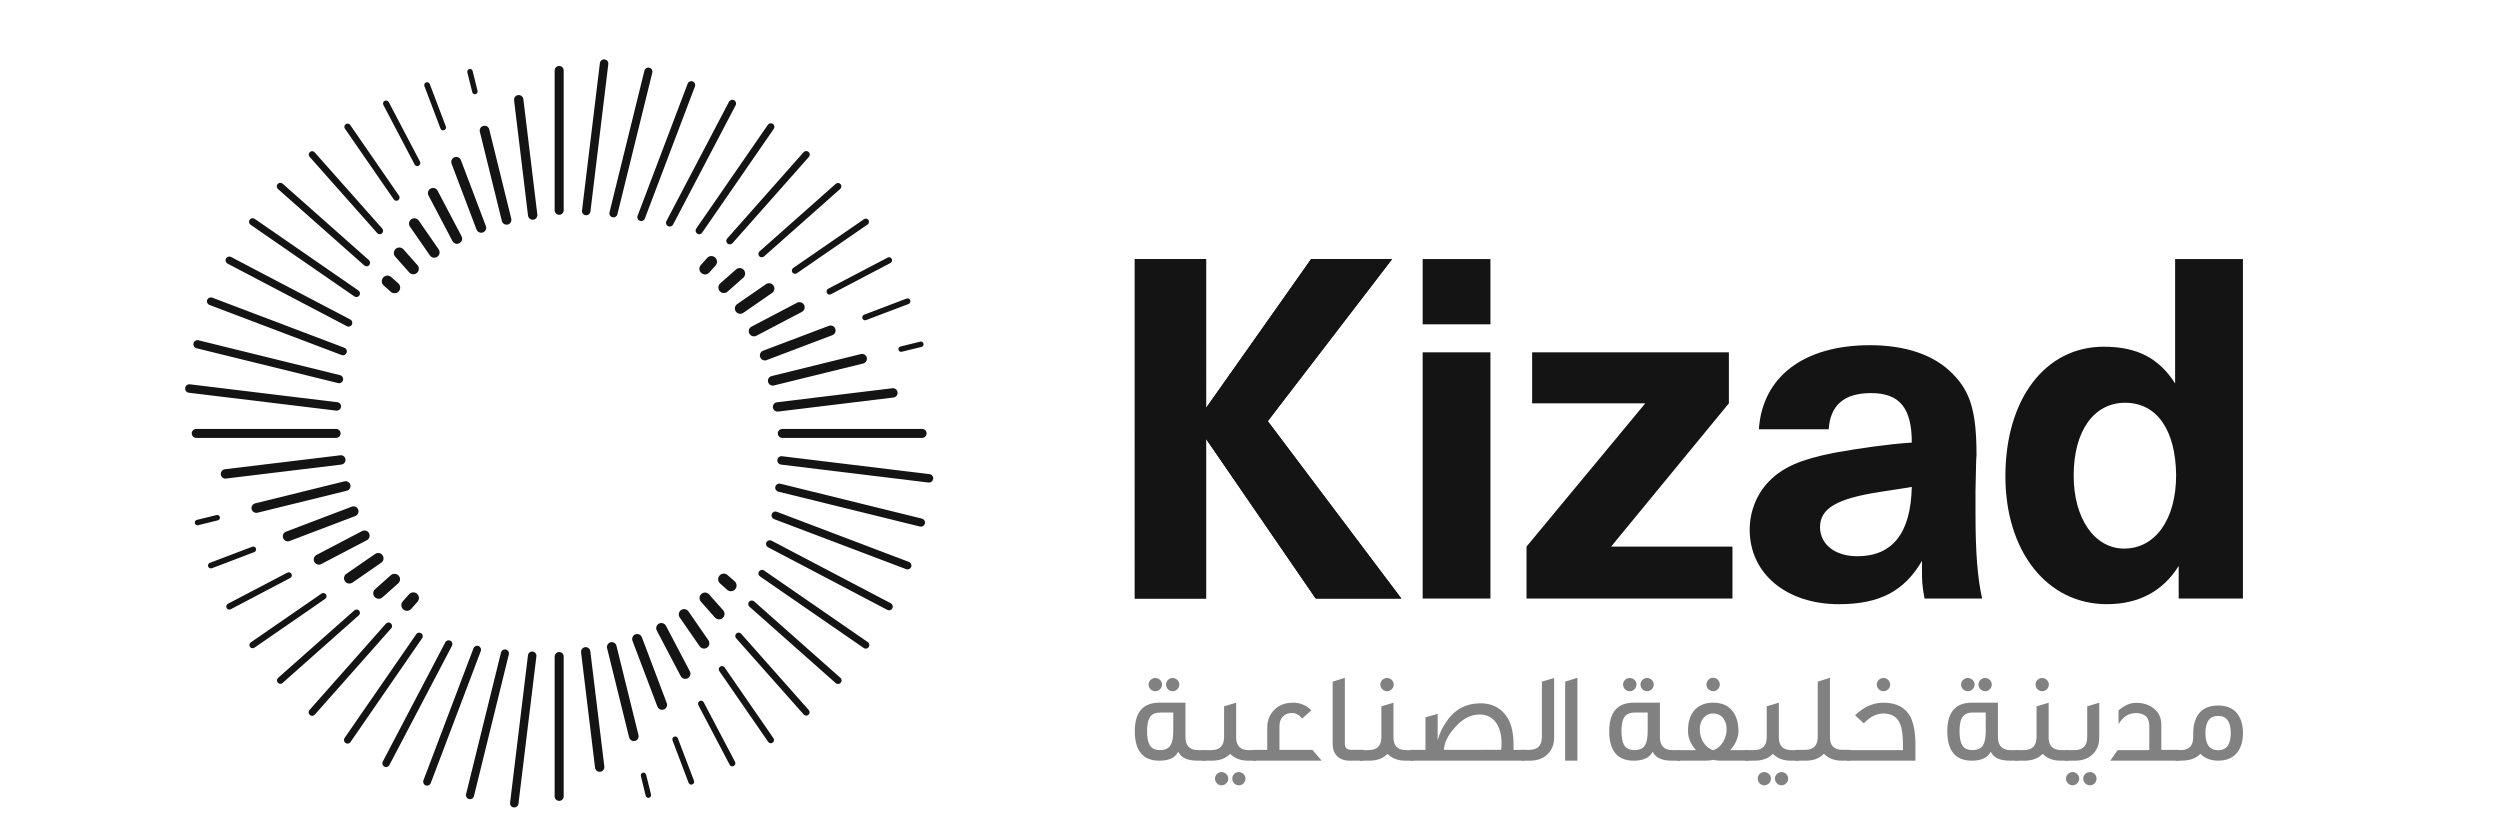
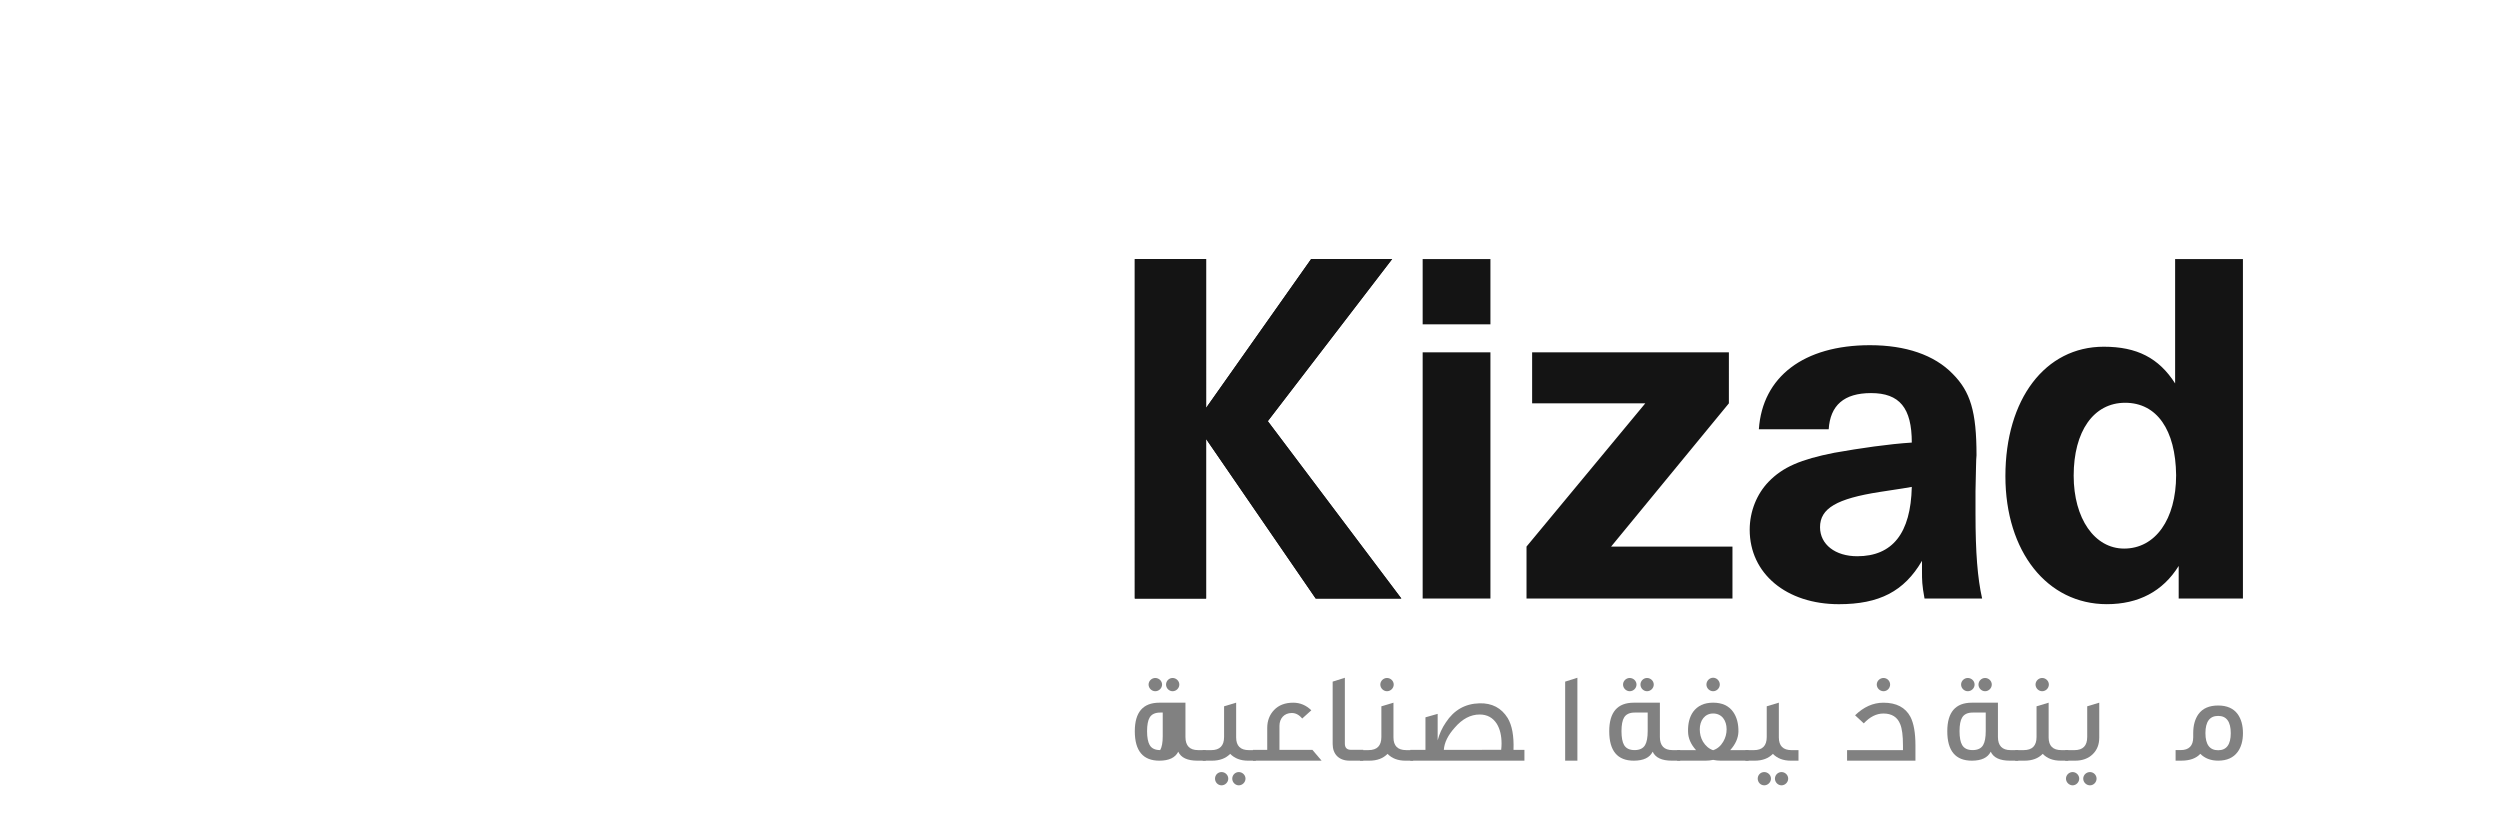
<svg xmlns="http://www.w3.org/2000/svg" version="1.1" id="Layer_1" x="0px" y="0px" width="116.196px" height="38.529px" viewBox="0 -6.471 116.196 38.529" enable-background="new 0 -6.471 116.196 38.529" xml:space="preserve">
  <path fill="#141414" d="M104.247,5.569h-3.151v5.781c-0.758-1.185-1.778-1.706-3.317-1.706c-2.725,0-4.571,2.439-4.571,6.017  c0,3.508,1.942,5.949,4.714,5.949c1.47,0,2.605-0.594,3.34-1.777v1.516h2.986V5.569z M96.381,15.638  c0-2.062,0.925-3.389,2.393-3.389c1.47,0,2.346,1.256,2.369,3.365c0,2.062-0.972,3.412-2.416,3.412  C97.352,19.027,96.381,17.628,96.381,15.638 M81.749,13.481h3.246c0.07-1.112,0.711-1.682,1.967-1.682  c1.327,0,1.895,0.688,1.895,2.3c-1.09,0.07-2.393,0.26-3.601,0.474c-1.563,0.308-2.395,0.664-3.057,1.35  c-0.546,0.567-0.876,1.375-0.876,2.228c0,2.037,1.705,3.46,4.146,3.46c1.872,0,3.033-0.594,3.862-2.016v0.475  c0,0.427,0,0.64,0.118,1.279h2.677c-0.213-0.948-0.308-2.134-0.308-3.933v-1.066c0.024-0.948,0.024-1.492,0.047-1.658  c0-2.039-0.284-2.962-1.112-3.792c-0.854-0.876-2.181-1.327-3.84-1.327C83.835,9.573,81.914,11.042,81.749,13.481 M88.857,16.159  c-0.048,2.157-0.899,3.223-2.536,3.223c-1.018,0-1.729-0.545-1.729-1.351c0-0.876,0.783-1.326,2.771-1.636l1.067-0.164  L88.857,16.159z M80.357,9.905h-9.146v2.37h5.26l-5.521,6.658v2.416h9.572v-2.416h-5.64l5.474-6.658V9.905z M66.123,21.348h3.15  V9.905h-3.15V21.348z M66.123,8.602h3.15V5.569h-3.15V8.602z M52.743,21.348h3.315v-7.415l5.094,7.415h3.98l-6.208-8.245  l5.781-7.535H60.94l-4.881,6.918V5.569h-3.315V21.348z" />
-   <path fill="#141414" d="M32.594,6.218c0.05,0.044,0.114,0.068,0.175,0.068c0.072,0,0.145-0.031,0.197-0.09l0.293-0.33  c0.097-0.11,0.087-0.275-0.023-0.371c-0.107-0.095-0.273-0.087-0.369,0.022l-0.295,0.333C32.476,5.957,32.487,6.123,32.594,6.218   M33.453,7.063c0.05,0.058,0.121,0.086,0.19,0.086c0.059,0,0.121-0.02,0.169-0.063l0.737-0.652c0.104-0.093,0.112-0.255,0.02-0.361  c-0.094-0.105-0.256-0.115-0.359-0.02l-0.738,0.649C33.368,6.798,33.359,6.958,33.453,7.063 M34.2,8.006  c0.048,0.071,0.124,0.108,0.204,0.108c0.049,0,0.099-0.014,0.142-0.043l1.34-0.927c0.112-0.078,0.139-0.232,0.063-0.345  c-0.078-0.112-0.233-0.141-0.344-0.063l-1.341,0.925C34.151,7.74,34.121,7.894,34.2,8.006 M34.829,9.034  c0.044,0.082,0.128,0.129,0.214,0.129c0.037,0,0.075-0.008,0.11-0.027l2.117-1.111c0.117-0.06,0.165-0.206,0.102-0.326  c-0.063-0.114-0.208-0.16-0.324-0.101l-2.117,1.112C34.813,8.771,34.766,8.917,34.829,9.034 M35.333,10.131  c0.033,0.094,0.12,0.151,0.215,0.151c0.029,0,0.056-0.006,0.083-0.016l3.058-1.159c0.12-0.046,0.178-0.181,0.133-0.3  c-0.044-0.121-0.178-0.181-0.3-0.133L35.467,9.83C35.347,9.877,35.287,10.01,35.333,10.131 M35.698,11.282  c0.026,0.101,0.117,0.17,0.218,0.17c0.019,0,0.037-0.003,0.057-0.008l4.15-1.021c0.121-0.031,0.193-0.152,0.163-0.274  c-0.029-0.121-0.15-0.192-0.271-0.164l-4.152,1.023C35.741,11.038,35.668,11.161,35.698,11.282 M35.923,12.469  c0.013,0.11,0.108,0.19,0.214,0.19c0.009,0,0.016,0,0.027-0.001l5.363-0.653c0.121-0.016,0.205-0.121,0.19-0.241  c-0.016-0.121-0.124-0.206-0.243-0.19l-5.362,0.652C35.994,12.239,35.906,12.348,35.923,12.469 M42.86,13.882  c0.114,0,0.208-0.093,0.208-0.209c0-0.116-0.095-0.208-0.21-0.208H36.36c-0.117,0-0.21,0.095-0.21,0.208  c0,0.117,0.093,0.209,0.21,0.209H42.86z M43.178,15.958c0.098,0,0.183-0.073,0.197-0.174c0.012-0.107-0.065-0.205-0.171-0.218  l-6.855-0.832c-0.106-0.016-0.204,0.063-0.219,0.17c-0.012,0.107,0.064,0.207,0.171,0.219l6.854,0.834H43.178z M42.757,18.001  c0.014,0.004,0.03,0.006,0.045,0.006c0.085,0,0.166-0.057,0.187-0.144c0.023-0.104-0.04-0.204-0.14-0.23l-6.581-1.622  c-0.102-0.022-0.206,0.037-0.232,0.14c-0.024,0.102,0.039,0.204,0.14,0.23L42.757,18.001z M42.116,19.982  c0.022,0.01,0.043,0.012,0.065,0.012c0.073,0,0.143-0.045,0.17-0.115c0.035-0.095-0.013-0.198-0.105-0.233l-6.141-2.33  c-0.092-0.037-0.201,0.011-0.235,0.106c-0.035,0.093,0.013,0.198,0.106,0.234L42.116,19.982z M41.24,21.874  c0.027,0.014,0.053,0.021,0.08,0.021c0.063,0,0.124-0.034,0.156-0.093c0.045-0.086,0.01-0.19-0.074-0.235l-5.543-2.909  c-0.084-0.045-0.191-0.011-0.234,0.071c-0.046,0.088-0.014,0.192,0.072,0.236L41.24,21.874z M40.146,23.647  c0.029,0.02,0.059,0.031,0.094,0.031c0.053,0,0.105-0.028,0.137-0.074c0.051-0.075,0.033-0.181-0.042-0.231l-4.825-3.33  c-0.073-0.051-0.177-0.033-0.23,0.044c-0.054,0.075-0.033,0.177,0.042,0.232L40.146,23.647z M38.843,25.279  c0.028,0.027,0.068,0.04,0.109,0.04c0.045,0,0.09-0.02,0.123-0.054c0.059-0.067,0.055-0.174-0.015-0.234l-4.01-3.551  c-0.066-0.059-0.17-0.053-0.232,0.014c-0.059,0.069-0.052,0.174,0.014,0.232L38.843,25.279z M37.356,26.738  c0.029,0.035,0.073,0.053,0.116,0.053c0.037,0,0.075-0.013,0.104-0.04c0.066-0.057,0.071-0.156,0.014-0.221l-3.143-3.547  c-0.055-0.064-0.154-0.07-0.219-0.014c-0.067,0.061-0.072,0.157-0.014,0.225L37.356,26.738z M35.704,28.008  c0.028,0.042,0.075,0.064,0.123,0.064c0.028,0,0.059-0.007,0.085-0.025c0.066-0.05,0.085-0.139,0.037-0.208l-2.271-3.289  c-0.048-0.064-0.139-0.086-0.207-0.037c-0.066,0.046-0.087,0.139-0.038,0.208L35.704,28.008z M33.913,29.072  c0.023,0.048,0.072,0.075,0.124,0.075c0.021,0,0.044-0.007,0.066-0.019c0.068-0.034,0.096-0.12,0.06-0.191l-1.454-2.763  c-0.034-0.068-0.122-0.097-0.19-0.06c-0.069,0.036-0.095,0.12-0.06,0.191L33.913,29.072z M32.005,29.912  c0.021,0.053,0.071,0.086,0.124,0.086c0.017,0,0.032-0.003,0.048-0.01c0.07-0.026,0.104-0.104,0.079-0.171l-0.75-1.972  c-0.025-0.069-0.103-0.104-0.171-0.079s-0.103,0.104-0.078,0.174L32.005,29.912z M30.012,30.517  c0.013,0.056,0.063,0.095,0.123,0.095c0.009,0,0.02-0.002,0.03-0.004c0.068-0.016,0.11-0.086,0.094-0.152l-0.229-0.923  c-0.016-0.064-0.084-0.106-0.153-0.092c-0.066,0.018-0.106,0.087-0.091,0.155L30.012,30.517z M33.797,20.942  c0.052,0.043,0.114,0.066,0.177,0.066c0.072,0,0.144-0.03,0.195-0.088c0.096-0.107,0.085-0.277-0.022-0.372l-0.333-0.292  c-0.106-0.097-0.273-0.088-0.368,0.022c-0.099,0.107-0.089,0.272,0.022,0.367L33.797,20.942z M33.228,22.228  c0.052,0.058,0.122,0.087,0.193,0.087c0.06,0,0.119-0.02,0.169-0.063c0.104-0.094,0.114-0.256,0.02-0.36l-0.652-0.735  c-0.091-0.107-0.255-0.117-0.358-0.024c-0.106,0.095-0.116,0.257-0.022,0.361L33.228,22.228z M32.518,23.567  c0.048,0.07,0.126,0.108,0.206,0.108c0.046,0,0.096-0.016,0.14-0.045c0.112-0.08,0.139-0.231,0.06-0.346L32,21.948  c-0.078-0.116-0.231-0.142-0.345-0.065c-0.114,0.08-0.139,0.232-0.063,0.344L32.518,23.567z M31.64,24.955  c0.042,0.08,0.126,0.127,0.21,0.127c0.039,0,0.078-0.008,0.112-0.027c0.118-0.063,0.164-0.209,0.102-0.323l-1.112-2.118  c-0.063-0.116-0.208-0.161-0.323-0.102c-0.119,0.062-0.165,0.208-0.102,0.326L31.64,24.955z M30.556,26.371  c0.036,0.096,0.124,0.149,0.217,0.149c0.028,0,0.057-0.006,0.083-0.014c0.119-0.044,0.181-0.181,0.134-0.299l-1.156-3.059  c-0.048-0.122-0.182-0.182-0.305-0.136c-0.117,0.045-0.177,0.181-0.132,0.301L30.556,26.371z M29.24,27.802  c0.026,0.103,0.119,0.173,0.22,0.173c0.018,0,0.036-0.003,0.054-0.007c0.118-0.03,0.192-0.15,0.162-0.272l-1.024-4.151  c-0.029-0.121-0.151-0.193-0.272-0.163c-0.119,0.028-0.192,0.15-0.164,0.271L29.24,27.802z M27.657,29.213  c0.014,0.108,0.108,0.188,0.217,0.188h0.025c0.119-0.016,0.203-0.122,0.19-0.243l-0.652-5.36c-0.013-0.118-0.122-0.204-0.242-0.19  c-0.118,0.017-0.203,0.123-0.188,0.24L27.657,29.213z M25.779,30.542c0,0.117,0.097,0.211,0.212,0.211s0.208-0.094,0.208-0.211  v-6.499c0-0.115-0.094-0.209-0.208-0.209s-0.212,0.094-0.212,0.209V30.542z M23.878,31.057c0.009,0.001,0.018,0.001,0.027,0.001  c0.097,0,0.182-0.072,0.192-0.172l0.834-6.854c0.013-0.108-0.064-0.205-0.171-0.221c-0.108-0.013-0.208,0.065-0.221,0.173  l-0.832,6.855C23.694,30.948,23.771,31.045,23.878,31.057 M21.801,30.668c0.015,0.006,0.032,0.006,0.045,0.006  c0.086,0,0.161-0.058,0.183-0.144l1.62-6.582c0.029-0.1-0.034-0.202-0.135-0.229c-0.101-0.023-0.204,0.037-0.229,0.14l-1.623,6.581  C21.638,30.542,21.7,30.645,21.801,30.668 M19.787,30.035c0.021,0.007,0.042,0.009,0.063,0.009c0.074,0,0.143-0.042,0.17-0.117  l2.326-6.136c0.036-0.095-0.011-0.199-0.105-0.238c-0.094-0.034-0.199,0.015-0.234,0.107l-2.327,6.139  C19.646,29.891,19.692,29.998,19.787,30.035 M17.864,29.159c0.025,0.014,0.052,0.021,0.08,0.021c0.063,0,0.123-0.034,0.155-0.095  l2.908-5.541c0.045-0.089,0.013-0.192-0.072-0.236c-0.088-0.044-0.194-0.013-0.237,0.073l-2.907,5.544  C17.744,29.009,17.778,29.116,17.864,29.159 M16.06,28.061c0.028,0.021,0.062,0.029,0.094,0.029c0.053,0,0.106-0.025,0.136-0.071  l3.329-4.825c0.054-0.076,0.035-0.181-0.041-0.231c-0.078-0.053-0.181-0.035-0.232,0.044l-3.331,4.822  C15.965,27.902,15.984,28.01,16.06,28.061 M14.4,26.757c0.03,0.028,0.07,0.042,0.107,0.042c0.047,0,0.092-0.021,0.125-0.056  l3.55-4.01c0.062-0.068,0.056-0.172-0.015-0.23c-0.067-0.062-0.17-0.054-0.23,0.013l-3.55,4.01  C14.325,26.594,14.332,26.698,14.4,26.757 M12.913,25.26c0.03,0.034,0.073,0.052,0.116,0.052c0.038,0,0.075-0.013,0.105-0.04  l3.543-3.144c0.066-0.054,0.07-0.154,0.015-0.218c-0.059-0.064-0.159-0.069-0.221-0.014l-3.547,3.141  C12.861,25.094,12.854,25.195,12.913,25.26 M11.617,23.594c0.029,0.042,0.074,0.063,0.122,0.063c0.031,0,0.06-0.008,0.085-0.023  l3.29-2.271c0.068-0.048,0.083-0.141,0.039-0.206c-0.048-0.069-0.141-0.085-0.208-0.04l-3.291,2.271  C11.587,23.435,11.571,23.528,11.617,23.594 M10.533,21.786c0.024,0.049,0.073,0.075,0.124,0.075c0.023,0,0.045-0.005,0.067-0.015  l2.766-1.453c0.068-0.037,0.095-0.12,0.058-0.192c-0.035-0.065-0.123-0.095-0.19-0.058l-2.767,1.45  C10.523,21.631,10.496,21.718,10.533,21.786 M9.675,19.861c0.021,0.053,0.072,0.085,0.126,0.085c0.015,0,0.033-0.003,0.047-0.005  l1.969-0.751c0.07-0.026,0.104-0.104,0.079-0.173c-0.026-0.068-0.104-0.102-0.172-0.077l-1.97,0.749  C9.684,19.713,9.648,19.793,9.675,19.861 M9.056,17.847c0.014,0.059,0.063,0.096,0.122,0.096c0.01,0,0.021,0,0.03-0.003l0.92-0.227  c0.068-0.019,0.11-0.086,0.092-0.153c-0.018-0.069-0.086-0.109-0.152-0.093l-0.921,0.226C9.081,17.712,9.039,17.778,9.056,17.847   M18.742,21.853c0.051,0.044,0.112,0.065,0.176,0.065c0.072,0,0.144-0.031,0.195-0.089l0.293-0.331  c0.096-0.109,0.086-0.274-0.022-0.372c-0.107-0.095-0.274-0.085-0.371,0.024l-0.294,0.331  C18.625,21.592,18.635,21.757,18.742,21.853 M17.413,21.274c0.05,0.056,0.119,0.084,0.19,0.084c0.06,0,0.122-0.021,0.17-0.063  l0.735-0.651c0.105-0.095,0.116-0.257,0.021-0.358c-0.093-0.106-0.256-0.116-0.363-0.025l-0.733,0.654  C17.328,21.006,17.319,21.168,17.413,21.274 M16.034,20.547c0.048,0.069,0.124,0.106,0.202,0.106c0.049,0,0.099-0.017,0.143-0.044  l1.339-0.926c0.115-0.077,0.141-0.23,0.065-0.345c-0.079-0.112-0.233-0.141-0.347-0.062l-1.34,0.924  C15.983,20.278,15.956,20.435,16.034,20.547 M14.609,19.646c0.044,0.081,0.127,0.128,0.213,0.128c0.038,0,0.075-0.011,0.11-0.029  l2.119-1.108c0.118-0.062,0.163-0.207,0.101-0.325c-0.06-0.115-0.206-0.161-0.324-0.099l-2.116,1.108  C14.593,19.384,14.548,19.528,14.609,19.646 M13.159,18.54c0.035,0.094,0.124,0.151,0.219,0.151c0.026,0,0.054-0.005,0.081-0.017  l3.055-1.16c0.118-0.044,0.18-0.179,0.134-0.3c-0.046-0.122-0.178-0.18-0.3-0.135l-3.057,1.162  C13.172,18.283,13.113,18.418,13.159,18.54 M11.695,17.197c0.026,0.1,0.116,0.17,0.218,0.17c0.018,0,0.036-0.002,0.055-0.007  l4.152-1.023c0.121-0.029,0.192-0.15,0.164-0.272c-0.029-0.118-0.15-0.191-0.273-0.164l-4.15,1.023  C11.739,16.954,11.665,17.077,11.695,17.197 M10.263,15.584c0.014,0.108,0.106,0.191,0.215,0.191c0.009,0,0.017,0,0.025-0.004  l5.364-0.65c0.12-0.017,0.206-0.124,0.191-0.243c-0.014-0.119-0.124-0.204-0.242-0.188l-5.363,0.648  C10.334,15.355,10.249,15.464,10.263,15.584 M15.62,13.882c0.116,0,0.211-0.093,0.211-0.209c0-0.116-0.095-0.208-0.211-0.208H9.119  c-0.112,0-0.208,0.093-0.208,0.208c0,0.117,0.095,0.209,0.21,0.209H15.62z M15.63,12.614c0.009,0,0.017,0.001,0.024,0.001  c0.099,0,0.183-0.073,0.196-0.174c0.013-0.107-0.063-0.207-0.171-0.218l-6.854-0.832c-0.107-0.013-0.207,0.063-0.218,0.171  c-0.015,0.108,0.061,0.208,0.171,0.221L15.63,12.614z M15.716,11.335c0.015,0.003,0.03,0.006,0.044,0.006  c0.086,0,0.162-0.058,0.183-0.146c0.024-0.1-0.038-0.204-0.139-0.229L9.223,9.345c-0.1-0.025-0.204,0.038-0.229,0.139  c-0.025,0.102,0.037,0.205,0.138,0.23L15.716,11.335z M15.875,10.03c0.02,0.008,0.043,0.014,0.063,0.014  c0.074,0,0.144-0.045,0.17-0.119c0.036-0.094-0.009-0.199-0.105-0.234L9.863,7.362C9.771,7.328,9.664,7.375,9.63,7.469  C9.595,7.564,9.642,7.667,9.735,7.702L15.875,10.03z M16.12,8.689c0.026,0.015,0.053,0.021,0.081,0.021  c0.063,0,0.123-0.035,0.155-0.094c0.042-0.088,0.013-0.192-0.072-0.236L10.74,5.473c-0.086-0.046-0.191-0.011-0.237,0.074  c-0.045,0.083-0.011,0.189,0.074,0.234L16.12,8.689z M16.469,7.304c0.029,0.021,0.061,0.03,0.095,0.03  c0.053,0,0.104-0.026,0.137-0.072c0.055-0.077,0.033-0.18-0.042-0.232l-4.823-3.331c-0.077-0.052-0.181-0.033-0.232,0.043  c-0.054,0.077-0.033,0.181,0.04,0.232L16.469,7.304z M16.93,5.865c0.032,0.028,0.069,0.042,0.107,0.042  c0.046,0,0.092-0.019,0.125-0.055c0.058-0.069,0.053-0.173-0.015-0.233l-4.01-3.552c-0.068-0.06-0.171-0.053-0.232,0.016  c-0.06,0.067-0.054,0.169,0.015,0.231L16.93,5.865z M17.532,4.362c0.03,0.034,0.074,0.053,0.118,0.053  c0.037,0,0.072-0.012,0.103-0.039c0.064-0.058,0.071-0.158,0.014-0.222L14.625,0.61c-0.056-0.066-0.155-0.073-0.222-0.016  c-0.064,0.06-0.07,0.158-0.013,0.223L17.532,4.362z M18.302,2.796c0.028,0.043,0.074,0.065,0.122,0.065  c0.03,0,0.06-0.011,0.084-0.027c0.067-0.046,0.087-0.139,0.038-0.208l-2.269-3.289c-0.048-0.067-0.141-0.084-0.207-0.037  c-0.068,0.045-0.084,0.137-0.04,0.207L18.302,2.796z M19.271,1.173c0.024,0.049,0.073,0.077,0.124,0.077  c0.023,0,0.045-0.006,0.066-0.019c0.07-0.034,0.096-0.121,0.06-0.19L18.07-1.724c-0.038-0.07-0.123-0.097-0.191-0.059  c-0.071,0.034-0.098,0.122-0.061,0.19L19.271,1.173z M20.473-0.497c0.021,0.053,0.07,0.085,0.125,0.085  c0.015,0,0.031-0.003,0.046-0.008c0.071-0.025,0.104-0.103,0.079-0.172l-0.747-1.971c-0.026-0.07-0.104-0.105-0.172-0.079  c-0.07,0.025-0.103,0.102-0.079,0.173L20.473-0.497z M21.949-2.19c0.015,0.06,0.066,0.097,0.123,0.097  c0.01,0,0.021-0.001,0.031-0.003c0.069-0.015,0.11-0.084,0.092-0.152L21.968-3.17c-0.015-0.066-0.083-0.109-0.152-0.092  c-0.069,0.018-0.11,0.084-0.095,0.154L21.949-2.19z M18.164,7.092c0.05,0.044,0.112,0.065,0.175,0.065  c0.072,0,0.146-0.029,0.197-0.088c0.095-0.108,0.084-0.275-0.024-0.371l-0.33-0.294c-0.11-0.095-0.274-0.085-0.371,0.022  c-0.096,0.111-0.087,0.275,0.023,0.372L18.164,7.092z M19.02,6.191c0.051,0.057,0.122,0.085,0.193,0.085  c0.059,0,0.12-0.02,0.167-0.063c0.105-0.093,0.116-0.254,0.023-0.36l-0.651-0.735c-0.095-0.105-0.256-0.116-0.361-0.022  c-0.105,0.095-0.116,0.257-0.023,0.36L19.02,6.191z M19.981,5.401c0.048,0.068,0.125,0.108,0.204,0.108  c0.047,0,0.097-0.015,0.139-0.045c0.113-0.077,0.141-0.232,0.065-0.345l-0.926-1.337c-0.079-0.113-0.231-0.143-0.346-0.063  c-0.113,0.076-0.141,0.231-0.063,0.344L19.981,5.401z M21.029,4.732c0.042,0.083,0.125,0.13,0.212,0.13  c0.036,0,0.076-0.009,0.111-0.029c0.118-0.061,0.164-0.207,0.101-0.322L20.34,2.394c-0.062-0.119-0.206-0.163-0.322-0.102  c-0.118,0.061-0.164,0.206-0.101,0.325L21.029,4.732z M22.148,4.198c0.035,0.092,0.124,0.149,0.215,0.149  c0.029,0,0.058-0.005,0.084-0.016c0.121-0.045,0.181-0.179,0.134-0.3l-1.158-3.057c-0.046-0.12-0.181-0.181-0.3-0.135  c-0.119,0.046-0.181,0.18-0.134,0.301L22.148,4.198z M23.326,3.801c0.024,0.103,0.117,0.172,0.219,0.172  c0.017,0,0.036-0.002,0.053-0.006c0.121-0.03,0.193-0.151,0.165-0.274L22.74-0.457c-0.03-0.12-0.152-0.196-0.272-0.163  c-0.122,0.028-0.195,0.151-0.166,0.271L23.326,3.801z M24.542,3.552c0.015,0.109,0.107,0.191,0.218,0.191  c0.009,0,0.017-0.001,0.024-0.002c0.12-0.014,0.205-0.122,0.19-0.243l-0.649-5.362c-0.015-0.117-0.123-0.203-0.243-0.188  c-0.117,0.013-0.203,0.121-0.189,0.242L24.542,3.552z M25.779,3.303c0,0.115,0.097,0.21,0.212,0.21s0.208-0.095,0.208-0.21v-6.498  c0-0.116-0.094-0.21-0.208-0.21s-0.212,0.094-0.212,0.21V3.303z M27.223,3.535c0.008,0,0.014,0.001,0.023,0.001  c0.098,0,0.182-0.075,0.196-0.174l0.831-6.854C28.288-3.6,28.21-3.698,28.099-3.71c-0.105-0.015-0.204,0.064-0.217,0.17L27.05,3.314  C27.036,3.423,27.113,3.52,27.223,3.535 M28.467,3.626c0.015,0.005,0.031,0.006,0.046,0.006c0.086,0,0.162-0.058,0.183-0.144  l1.622-6.581c0.026-0.102-0.035-0.205-0.137-0.231c-0.103-0.024-0.208,0.039-0.23,0.14l-1.622,6.582  C28.302,3.499,28.364,3.6,28.467,3.626 M29.739,3.792c0.02,0.008,0.041,0.012,0.065,0.012c0.07,0,0.141-0.044,0.168-0.118  l2.327-6.137c0.036-0.096-0.009-0.199-0.104-0.236c-0.095-0.034-0.199,0.011-0.234,0.106l-2.327,6.14  C29.597,3.651,29.643,3.756,29.739,3.792 M31.047,4.038c0.025,0.014,0.053,0.021,0.083,0.021c0.061,0,0.122-0.034,0.154-0.093  l2.908-5.545c0.044-0.084,0.013-0.189-0.072-0.235c-0.088-0.043-0.193-0.011-0.239,0.075l-2.907,5.543  C30.929,3.888,30.96,3.995,31.047,4.038 M32.401,4.383c0.031,0.021,0.063,0.032,0.094,0.032c0.056,0,0.109-0.027,0.14-0.073  l3.328-4.823c0.053-0.078,0.035-0.181-0.041-0.233c-0.078-0.052-0.181-0.033-0.234,0.045l-3.33,4.824  C32.307,4.229,32.326,4.332,32.401,4.383 M33.813,4.845c0.03,0.027,0.068,0.041,0.109,0.041c0.046,0,0.091-0.018,0.124-0.055  l3.551-4.01c0.058-0.068,0.054-0.171-0.015-0.232c-0.069-0.058-0.171-0.053-0.233,0.015l-3.55,4.01  C33.738,4.681,33.743,4.785,33.813,4.845 M35.287,5.437c0.033,0.035,0.074,0.051,0.118,0.051c0.036,0,0.074-0.013,0.104-0.038  l3.546-3.142c0.064-0.057,0.07-0.157,0.01-0.222c-0.056-0.064-0.155-0.071-0.218-0.014l-3.546,3.142  C35.238,5.273,35.233,5.372,35.287,5.437 M36.829,6.192c0.03,0.043,0.075,0.064,0.124,0.064c0.029,0,0.058-0.008,0.083-0.026  l3.289-2.268c0.067-0.048,0.084-0.14,0.04-0.209c-0.049-0.067-0.143-0.084-0.209-0.036l-3.29,2.268  C36.8,6.032,36.781,6.124,36.829,6.192 M38.432,7.144c0.025,0.048,0.075,0.076,0.126,0.076c0.022,0,0.045-0.004,0.064-0.016  l2.765-1.451c0.071-0.038,0.098-0.124,0.061-0.191c-0.035-0.071-0.123-0.099-0.191-0.061l-2.766,1.45  C38.423,6.989,38.396,7.075,38.432,7.144 M40.085,8.33c0.019,0.052,0.069,0.085,0.123,0.085c0.018,0,0.034-0.002,0.049-0.01  l1.973-0.747c0.068-0.027,0.101-0.104,0.076-0.172c-0.026-0.071-0.102-0.104-0.172-0.08l-1.969,0.75  C40.093,8.181,40.059,8.259,40.085,8.33 M41.76,9.787c-0.016-0.07,0.024-0.137,0.095-0.154l0.917-0.225  c0.067-0.018,0.136,0.024,0.15,0.09c0.019,0.068-0.023,0.137-0.09,0.154l-0.919,0.226c-0.009,0.001-0.02,0.003-0.03,0.003  C41.825,9.882,41.773,9.844,41.76,9.787" />
-   <path fill="#818181" d="M56.042,28.884h-0.388c-0.467,0-0.766-0.14-0.891-0.418c-0.137,0.278-0.43,0.418-0.878,0.418  c-0.759,0-1.141-0.454-1.141-1.369c0-0.885,0.382-1.326,1.141-1.326h1.213v1.596c0,0.404,0.196,0.608,0.586,0.608h0.357V28.884z   M54.531,26.648h-0.608c-0.233,0-0.401,0.078-0.49,0.233c-0.076,0.125-0.119,0.341-0.119,0.633s0.043,0.508,0.119,0.64  c0.089,0.16,0.257,0.238,0.49,0.238c0.232,0,0.4-0.078,0.489-0.238c0.078-0.132,0.119-0.348,0.119-0.64V26.648z M54.011,25.346  c0,0.168-0.143,0.31-0.316,0.31c-0.167,0-0.311-0.142-0.311-0.31c0-0.167,0.144-0.306,0.311-0.306  C53.868,25.041,54.011,25.179,54.011,25.346 M54.813,25.346c0,0.168-0.144,0.31-0.312,0.31c-0.167,0-0.305-0.142-0.305-0.31  c0-0.167,0.138-0.306,0.305-0.306C54.669,25.041,54.813,25.179,54.813,25.346" />
+   <path fill="#818181" d="M56.042,28.884h-0.388c-0.467,0-0.766-0.14-0.891-0.418c-0.137,0.278-0.43,0.418-0.878,0.418  c-0.759,0-1.141-0.454-1.141-1.369c0-0.885,0.382-1.326,1.141-1.326h1.213v1.596c0,0.404,0.196,0.608,0.586,0.608h0.357V28.884z   M54.531,26.648h-0.608c-0.233,0-0.401,0.078-0.49,0.233c-0.076,0.125-0.119,0.341-0.119,0.633s0.043,0.508,0.119,0.64  c0.089,0.16,0.257,0.238,0.49,0.238c0.078-0.132,0.119-0.348,0.119-0.64V26.648z M54.011,25.346  c0,0.168-0.143,0.31-0.316,0.31c-0.167,0-0.311-0.142-0.311-0.31c0-0.167,0.144-0.306,0.311-0.306  C53.868,25.041,54.011,25.179,54.011,25.346 M54.813,25.346c0,0.168-0.144,0.31-0.312,0.31c-0.167,0-0.305-0.142-0.305-0.31  c0-0.167,0.138-0.306,0.305-0.306C54.669,25.041,54.813,25.179,54.813,25.346" />
  <path fill="#818181" d="M58.367,28.884h-0.359c-0.353,0-0.627-0.109-0.831-0.317c-0.203,0.208-0.483,0.317-0.848,0.317H55.9v-0.49  h0.395c0.399,0,0.598-0.204,0.598-0.61v-1.427l0.561-0.169v1.614c0,0.394,0.197,0.592,0.592,0.592h0.323V28.884z M57.088,29.719  c0,0.167-0.144,0.311-0.311,0.311c-0.174,0-0.305-0.144-0.305-0.311c0-0.169,0.131-0.306,0.305-0.306  C56.945,29.414,57.088,29.551,57.088,29.719 M57.889,29.719c0,0.167-0.144,0.311-0.311,0.311c-0.168,0-0.305-0.144-0.305-0.311  c0-0.169,0.137-0.306,0.305-0.306C57.745,29.414,57.889,29.551,57.889,29.719" />
  <path fill="#818181" d="M61.426,28.884h-3.191v-0.503h0.664v-1.021c0-0.329,0.107-0.609,0.316-0.829  c0.215-0.228,0.514-0.342,0.891-0.342c0.321,0,0.604,0.119,0.842,0.354l-0.424,0.382c-0.144-0.174-0.305-0.257-0.484-0.257  c-0.357,0-0.573,0.257-0.573,0.598v1.116H61L61.426,28.884z" />
  <path fill="#818181" d="M63.362,28.884h-0.634c-0.508,0-0.788-0.313-0.788-0.771V25.21l0.567-0.18v3.064  c0,0.191,0.096,0.286,0.292,0.286h0.563V28.884z" />
  <path fill="#818181" d="M65.679,28.884h-0.358c-0.352,0-0.628-0.108-0.83-0.317c-0.203,0.209-0.484,0.317-0.848,0.317h-0.431v-0.491  h0.395c0.399,0,0.597-0.204,0.597-0.608v-1.428l0.562-0.168v1.613c0,0.394,0.197,0.591,0.592,0.591h0.322V28.884z M64.778,25.346  c0,0.168-0.144,0.31-0.312,0.31c-0.167,0-0.311-0.142-0.311-0.31c0-0.167,0.144-0.306,0.311-0.306  C64.634,25.041,64.778,25.179,64.778,25.346" />
  <path fill="#818181" d="M70.853,28.884h-5.306v-0.503h0.706v-1.512l0.567-0.161v1.231c0.078-0.299,0.207-0.58,0.383-0.836  c0.376-0.574,0.896-0.868,1.559-0.885c0.579-0.018,1.021,0.214,1.314,0.687c0.203,0.341,0.292,0.829,0.269,1.476h0.508V28.884z   M69.772,28.381c0.012-0.095,0.018-0.191,0.018-0.292c0-0.37-0.072-0.675-0.222-0.921c-0.185-0.286-0.448-0.43-0.794-0.43  c-0.424,0-0.807,0.202-1.158,0.609c-0.317,0.353-0.484,0.692-0.509,1.033H69.772z" />
-   <path fill="#818181" d="M72.233,27.825c0,0.306-0.102,0.556-0.305,0.76c-0.202,0.196-0.477,0.299-0.817,0.299h-0.382v-0.503h0.352  c0.387,0,0.584-0.203,0.584-0.609V25.21l0.568-0.169V27.825z" />
  <polygon fill="#818181" points="73.315,28.884 72.746,28.884 72.746,25.21 73.315,25.03 " />
  <path fill="#818181" d="M78.094,28.884h-0.389c-0.466,0-0.765-0.14-0.891-0.418c-0.137,0.278-0.43,0.418-0.878,0.418  c-0.759,0-1.141-0.454-1.141-1.369c0-0.885,0.382-1.326,1.141-1.326h1.213v1.596c0,0.404,0.197,0.608,0.586,0.608h0.358V28.884z   M76.582,26.648h-0.609c-0.232,0-0.399,0.078-0.49,0.233c-0.077,0.125-0.119,0.341-0.119,0.633s0.042,0.508,0.119,0.64  c0.091,0.16,0.258,0.238,0.49,0.238s0.4-0.078,0.49-0.238c0.077-0.132,0.119-0.348,0.119-0.64V26.648z M76.062,25.346  c0,0.168-0.143,0.31-0.316,0.31c-0.166,0-0.31-0.142-0.31-0.31c0-0.167,0.144-0.306,0.31-0.306  C75.919,25.041,76.062,25.179,76.062,25.346 M76.864,25.346c0,0.168-0.144,0.31-0.312,0.31c-0.167,0-0.306-0.142-0.306-0.31  c0-0.167,0.139-0.306,0.306-0.306C76.72,25.041,76.864,25.179,76.864,25.346" />
  <path fill="#818181" d="M81.272,28.884h-1.296c-0.115,0-0.233-0.013-0.353-0.037c-0.113,0.024-0.227,0.037-0.352,0.037h-1.32v-0.491  h0.878c-0.245-0.269-0.365-0.555-0.371-0.848c-0.012-0.378,0.066-0.688,0.232-0.927c0.21-0.287,0.521-0.43,0.933-0.43  c0.418,0,0.729,0.143,0.932,0.43c0.168,0.238,0.251,0.549,0.244,0.927c-0.011,0.293-0.137,0.579-0.381,0.848h0.854V28.884z   M79.623,26.691c-0.388,0-0.62,0.327-0.62,0.734c0,0.209,0.047,0.4,0.147,0.573c0.121,0.196,0.276,0.334,0.473,0.4  c0.203-0.066,0.358-0.204,0.472-0.4c0.102-0.173,0.155-0.364,0.155-0.573C80.25,27.018,80.031,26.691,79.623,26.691 M79.934,25.346  c0,0.168-0.144,0.31-0.311,0.31s-0.311-0.142-0.311-0.31c0-0.174,0.144-0.317,0.311-0.317S79.934,25.173,79.934,25.346" />
  <path fill="#818181" d="M83.59,28.884h-0.358c-0.353,0-0.627-0.109-0.831-0.317c-0.203,0.208-0.482,0.317-0.848,0.317h-0.43v-0.49  h0.394c0.401,0,0.598-0.204,0.598-0.61v-1.427l0.563-0.169v1.614c0,0.394,0.196,0.592,0.59,0.592h0.323V28.884z M82.312,29.719  c0,0.167-0.144,0.311-0.312,0.311c-0.173,0-0.304-0.144-0.304-0.311c0-0.169,0.131-0.306,0.304-0.306  C82.168,29.414,82.312,29.551,82.312,29.719 M83.112,29.719c0,0.167-0.142,0.311-0.31,0.311c-0.167,0-0.306-0.144-0.306-0.311  c0-0.169,0.139-0.306,0.306-0.306C82.97,29.414,83.112,29.551,83.112,29.719" />
-   <path fill="#818181" d="M85.998,28.884h-0.395c-0.347,0-0.621-0.109-0.831-0.323c-0.196,0.214-0.477,0.323-0.842,0.323h-0.484  v-0.503h0.448c0.396,0,0.592-0.204,0.592-0.609V25.21l0.567-0.18v2.771c0,0.387,0.197,0.579,0.585,0.579h0.359V28.884z" />
  <path fill="#818181" d="M89.027,28.884h-3.178v-0.491h2.598v-0.215c0-0.453-0.042-0.782-0.126-0.985  c-0.13-0.336-0.394-0.501-0.782-0.501c-0.327,0-0.632,0.155-0.913,0.458l-0.405-0.376c0.399-0.387,0.836-0.585,1.318-0.585  c0.604,0,1.021,0.22,1.255,0.658c0.156,0.303,0.233,0.751,0.233,1.331V28.884z M87.85,25.346c0,0.168-0.138,0.31-0.305,0.31  c-0.173,0-0.316-0.142-0.316-0.31c0-0.167,0.144-0.306,0.316-0.306C87.712,25.041,87.85,25.179,87.85,25.346" />
  <path fill="#818181" d="M93.806,28.884h-0.388c-0.466,0-0.765-0.14-0.892-0.418c-0.136,0.278-0.43,0.418-0.878,0.418  c-0.758,0-1.141-0.454-1.141-1.369c0-0.885,0.383-1.326,1.141-1.326h1.213v1.596c0,0.404,0.198,0.608,0.586,0.608h0.358V28.884z   M92.294,26.648h-0.609c-0.232,0-0.399,0.078-0.489,0.233c-0.078,0.125-0.12,0.341-0.12,0.633s0.042,0.508,0.12,0.64  c0.09,0.16,0.257,0.238,0.489,0.238c0.233,0,0.401-0.078,0.49-0.238c0.077-0.132,0.119-0.348,0.119-0.64V26.648z M91.776,25.346  c0,0.168-0.144,0.31-0.317,0.31c-0.167,0-0.311-0.142-0.311-0.31c0-0.167,0.144-0.306,0.311-0.306  C91.632,25.041,91.776,25.179,91.776,25.346 M92.575,25.346c0,0.168-0.144,0.31-0.311,0.31c-0.168,0-0.307-0.142-0.307-0.31  c0-0.167,0.139-0.306,0.307-0.306C92.432,25.041,92.575,25.179,92.575,25.346" />
  <path fill="#818181" d="M96.13,28.884h-0.357c-0.354,0-0.628-0.108-0.831-0.317c-0.203,0.209-0.483,0.317-0.849,0.317h-0.43v-0.491  h0.394c0.401,0,0.598-0.204,0.598-0.608v-1.428l0.562-0.168v1.613c0,0.394,0.197,0.591,0.592,0.591h0.322V28.884z M95.228,25.346  c0,0.168-0.143,0.31-0.311,0.31c-0.166,0-0.309-0.142-0.309-0.31c0-0.167,0.143-0.306,0.309-0.306  C95.085,25.041,95.228,25.179,95.228,25.346" />
  <path fill="#818181" d="M97.569,27.825c0,0.306-0.1,0.562-0.304,0.76c-0.202,0.196-0.477,0.299-0.817,0.299h-0.461v-0.49h0.431  c0.394,0,0.592-0.204,0.592-0.61v-1.427l0.56-0.169V27.825z M96.639,29.719c0,0.167-0.144,0.311-0.305,0.311  c-0.168,0-0.311-0.144-0.311-0.311c0-0.169,0.143-0.306,0.311-0.306C96.495,29.414,96.639,29.551,96.639,29.719 M97.445,29.719  c0,0.167-0.138,0.311-0.305,0.311c-0.174,0-0.315-0.144-0.315-0.311c0-0.169,0.142-0.306,0.315-0.306  C97.307,29.414,97.445,29.551,97.445,29.719" />
-   <path fill="#818181" d="M101.268,28.884h-3.185l0.342-0.49h1.47v-1.135c0-0.39-0.21-0.586-0.622-0.586  c-0.341,0-0.609,0.172-0.807,0.52v-0.646c0.269-0.231,0.538-0.352,0.807-0.352c0.353,0,0.633,0.095,0.854,0.281  c0.222,0.186,0.328,0.43,0.328,0.741v1.164h0.813V28.884z" />
  <path fill="#818181" d="M104.249,27.604c0,0.358-0.083,0.651-0.245,0.871c-0.197,0.271-0.502,0.408-0.907,0.408  c-0.348,0-0.622-0.109-0.83-0.317c-0.19,0.208-0.484,0.317-0.881,0.317h-0.268v-0.491h0.233c0.389,0,0.586-0.197,0.586-0.598v-0.19  c0-0.365,0.083-0.657,0.244-0.884c0.198-0.27,0.503-0.4,0.915-0.4c0.405,0,0.71,0.131,0.907,0.4  C104.166,26.947,104.249,27.239,104.249,27.604 M103.682,27.604c0-0.531-0.197-0.801-0.585-0.801c-0.395,0-0.592,0.27-0.592,0.801  s0.197,0.795,0.592,0.795C103.485,28.399,103.682,28.135,103.682,27.604" />
  <polygon fill="#141414" points="52.743,21.348 56.059,21.348 56.059,13.933 61.153,21.348 65.133,21.348 58.925,13.104   64.706,5.569 60.94,5.569 56.059,12.487 56.059,5.569 52.743,5.569 " />
</svg>